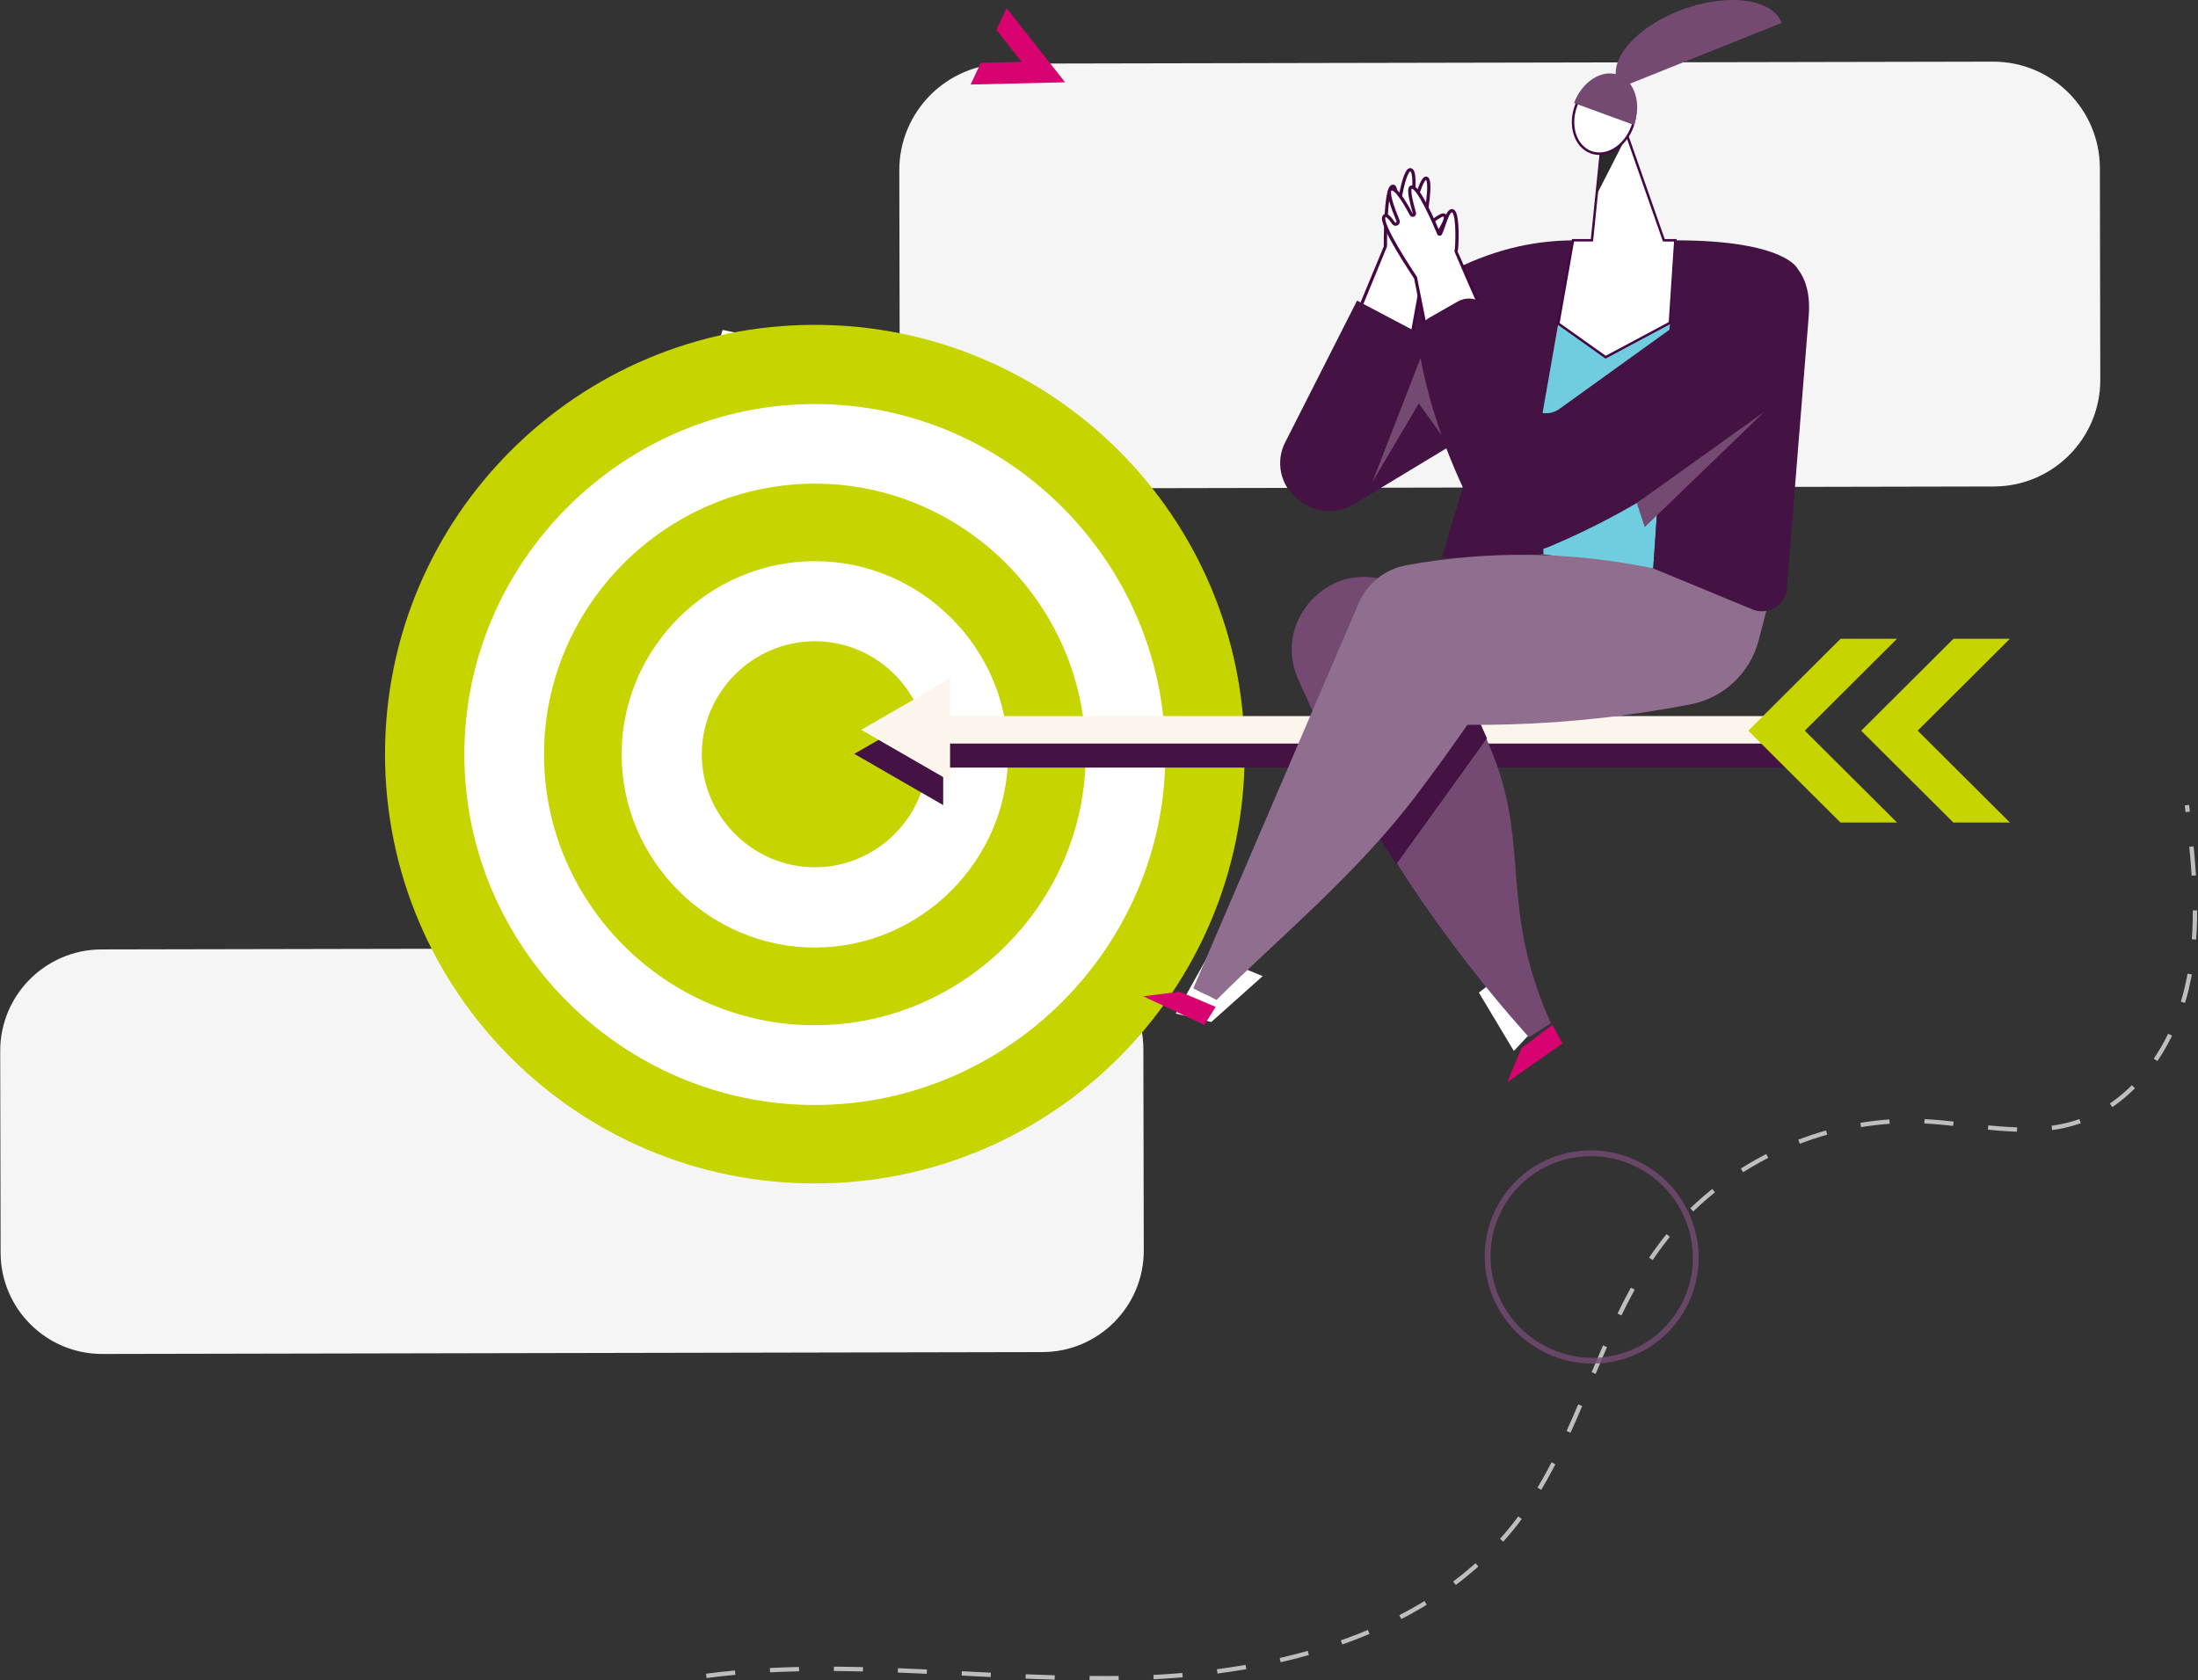
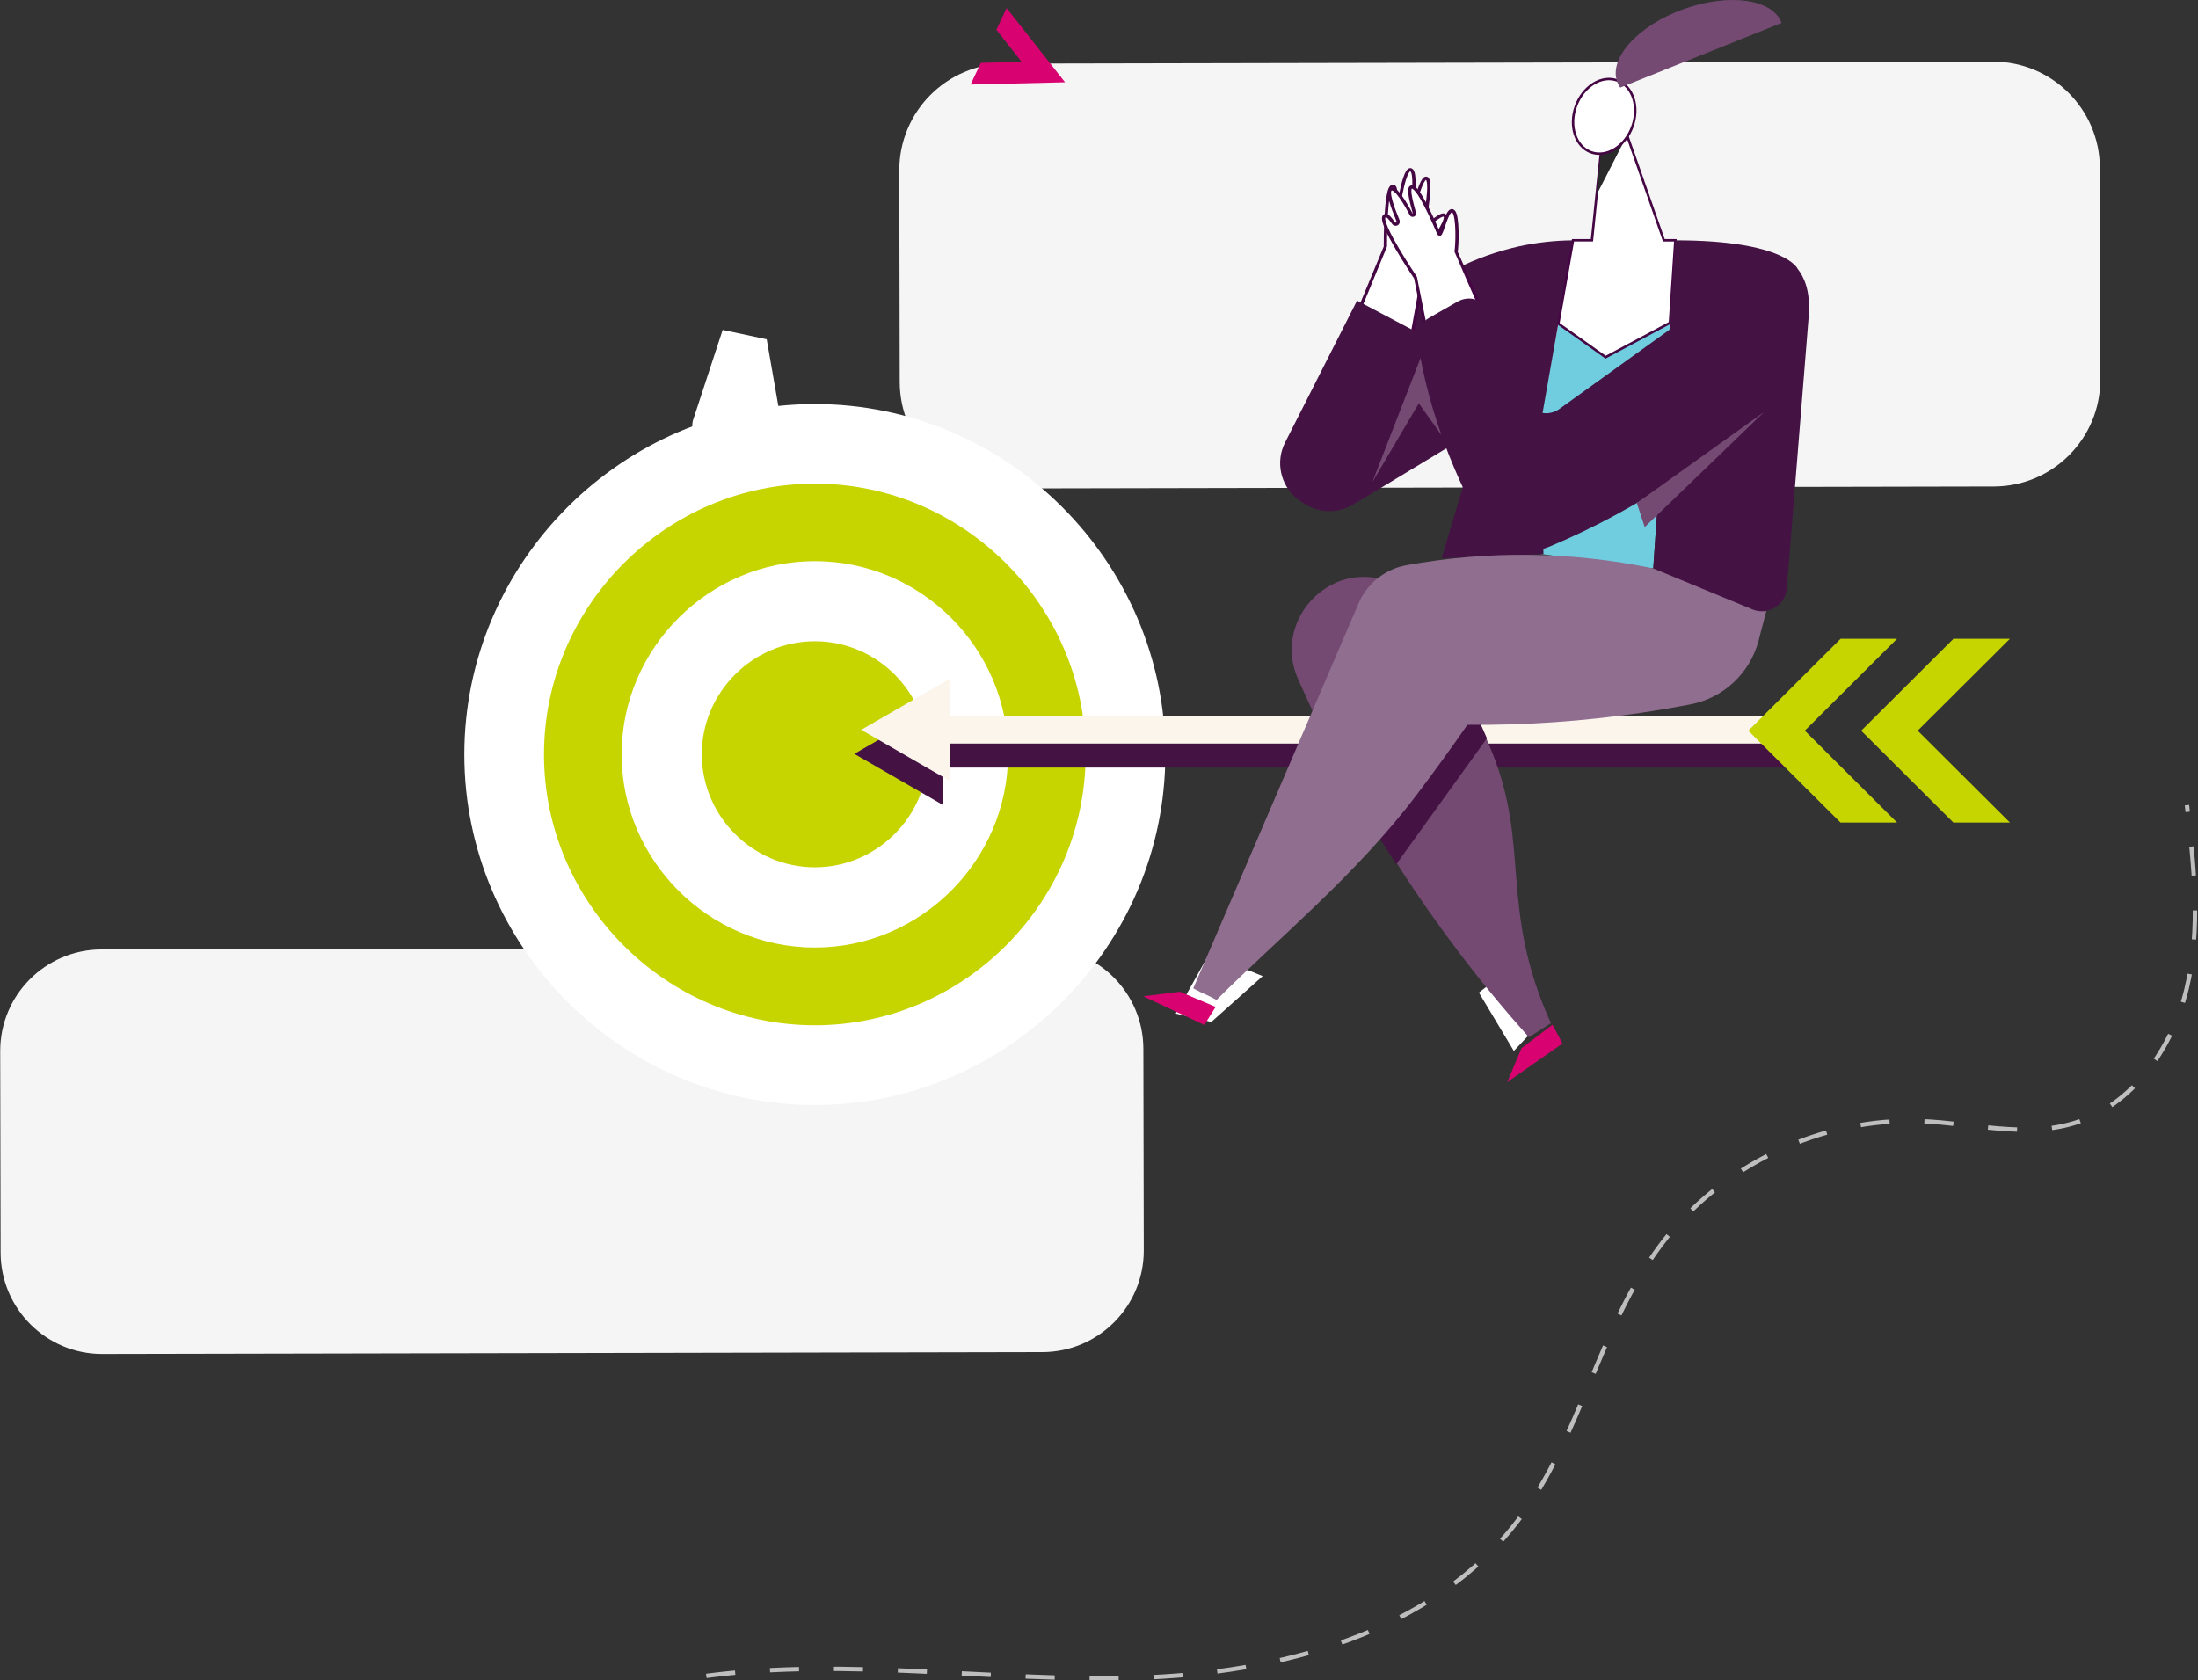
<svg xmlns="http://www.w3.org/2000/svg" width="100%" height="100%" viewBox="0 0 756 578" version="1.1" xml:space="preserve" style="fill-rule:evenodd;clip-rule:evenodd;stroke-miterlimit:10;">
  <rect x="0" y="0" width="756" height="578" fill="#333333" stroke="none" />
  <g transform="matrix(1,0,0,1,47.428,-329.032)">
    <g id="Group_10376">
      <g id="Group_43">
        <g id="Rectangle_1644" transform="matrix(1,-0.002,0.002,1,-47.428,655.688)">
          <path d="M393.192,34.915C393.192,15.645 377.547,0 358.277,0L34.915,0C15.645,0 0,15.645 0,34.915L0,104.235C0,123.505 15.645,139.15 34.915,139.15L358.277,139.15C377.547,139.15 393.192,123.505 393.192,104.235L393.192,34.915Z" style="fill:rgb(245,245,245);" />
        </g>
        <g id="Rectangle_1644-2" transform="matrix(1,-0.002,0.002,1,261.811,350.989)">
          <path d="M412.936,36.668C412.936,16.43 396.506,0 376.268,0L36.668,0C16.43,0 0,16.43 0,36.668L0,109.469C0,129.707 16.43,146.137 36.668,146.137L376.268,146.137C396.506,146.137 412.936,129.707 412.936,109.469L412.936,36.668Z" style="fill:rgb(245,245,245);" />
        </g>
        <g id="mask-2">
          <g id="Group_35">
            <path id="path-1" d="M190.844,473.869C190.317,476.633 191.002,479.494 192.722,481.72C194.7,483.843 197.433,486.58 201.648,487.591C205.765,488.544 210.061,488.389 214.098,487.141C219.116,485.741 221.998,479.124 221.378,474.993L216.278,445.742L201.134,442.512L190.844,473.869Z" style="fill:white;" />
          </g>
        </g>
        <g id="Target">
          <g id="Group_36">
-             <path id="Path_268" d="M100.729,588.453C100.729,588.404 100.729,588.355 100.729,588.306C100.729,515.838 160.361,456.206 232.829,456.206C305.297,456.206 364.929,515.838 364.929,588.306C364.929,660.774 305.297,720.406 232.829,720.406C232.804,720.406 232.779,720.406 232.754,720.406C160.354,720.406 100.768,660.853 100.729,588.453" style="fill:rgb(251,245,236);fill-rule:nonzero;" />
-             <path id="Path_269" d="M380.664,588.445C380.664,670.002 314.478,736.116 232.832,736.116C151.186,736.116 85,670 85,588.445C85,506.89 151.186,440.773 232.832,440.773C314.478,440.773 380.664,506.888 380.664,588.445" style="fill:rgb(198,212,0);fill-rule:nonzero;" />
            <path id="Path_270" d="M353.39,588.441C353.39,588.485 353.39,588.528 353.39,588.572C353.39,654.706 298.97,709.126 232.836,709.126C166.702,709.126 112.282,654.706 112.282,588.572C112.282,522.438 166.702,468.018 232.836,468.018C232.858,468.018 232.88,468.018 232.902,468.018C298.975,468.018 353.354,522.368 353.39,588.441" style="fill:white;fill-rule:nonzero;" />
            <path id="Path_271" d="M325.983,588.445C325.983,588.479 325.983,588.513 325.983,588.547C325.983,639.648 283.934,681.697 232.833,681.697C181.732,681.697 139.683,639.648 139.683,588.547C139.683,537.446 181.732,495.397 232.833,495.397C283.905,495.37 325.954,537.373 325.983,588.445" style="fill:rgb(198,212,0);fill-rule:nonzero;" />
            <path id="Path_272" d="M299.292,588.441C299.292,588.465 299.292,588.489 299.292,588.513C299.292,624.97 269.293,654.969 232.836,654.969C196.379,654.969 166.38,624.97 166.38,588.513C166.38,552.056 196.379,522.057 232.836,522.057C232.848,522.057 232.861,522.057 232.873,522.057C269.296,522.057 299.273,552.018 299.292,588.441" style="fill:white;fill-rule:nonzero;" />
            <path id="Path_273" d="M271.711,588.444C271.711,588.458 271.711,588.473 271.711,588.487C271.711,609.815 254.161,627.365 232.833,627.365C211.505,627.365 193.955,609.815 193.955,588.487C193.955,567.159 211.505,549.609 232.833,549.609L232.856,549.609C254.164,549.609 271.7,567.136 271.711,588.444" style="fill:rgb(198,212,0);fill-rule:nonzero;" />
          </g>
        </g>
        <g id="Arrow">
          <g id="Group_37">
            <path id="Path_274" d="M571.221,583.612L276.988,583.612L276.988,570.712L246.411,588.344L276.988,605.975L276.988,593.065L571.221,593.065L571.221,583.612Z" style="fill:rgb(68,19,68);" />
            <path id="Path_275" d="M565.9,575.34L279.351,575.34L279.351,562.44L248.783,580.072L279.351,597.7L279.351,584.794L565.9,584.794L565.9,575.34Z" style="fill:rgb(251,245,236);fill-rule:nonzero;" />
            <path id="Path_276" d="M605.062,611.972L573.334,580.363L605.062,548.753L585.646,548.753L553.9,580.383L585.607,611.972L605.062,611.972Z" style="fill:rgb(198,212,0);fill-rule:nonzero;" />
            <path id="Path_277" d="M643.885,611.972L612.157,580.363L643.885,548.753L624.47,548.753L592.722,580.383L624.429,611.972L643.885,611.972Z" style="fill:rgb(198,212,0);fill-rule:nonzero;" />
          </g>
        </g>
        <g id="Character">
          <g id="Group_42">
            <path id="Path_278" d="M477.958,498.164L488.558,440.364L504.831,451.913L527.144,436.48L524.075,492.762L558.068,471.682L522.488,505.688L521.2,524.556L474.766,518.615L477.958,498.164Z" style="fill:rgb(112,205,223);" />
            <path id="Path_279" d="M461.236,670.465L473.255,690.538L481.855,681.372L477,658.207L461.236,670.465Z" style="fill:white;fill-rule:nonzero;" />
            <path id="Path_280" d="M486.565,681.509L489.992,687.98L470.979,701.267L475.901,689.567L486.565,681.509Z" style="fill:rgb(216,2,112);" />
            <path id="Path_281" d="M368.381,657.253L356.981,677.685L369.214,680.562L386.872,664.8L368.381,657.253Z" style="fill:white;fill-rule:nonzero;" />
            <path id="Path_282" d="M370.7,675.385L366.8,681.585L345.8,671.74L358.4,670.166L370.7,675.385Z" style="fill:rgb(216,2,112);" />
            <path id="Path_283" d="M434.284,434.159L409.046,498.221L419.177,501.896L461.777,476.161L448.419,521.061L483.442,519.644L482.572,474.273L493.607,411.7C487.311,411.748 481.037,412.452 474.886,413.8C459.899,417.185 445.962,424.175 434.286,434.161" style="fill:rgb(68,19,68);fill-rule:nonzero;" />
            <path id="Path_284" d="M438.033,445.489C441.327,427.721 443.533,414.173 443.554,414.153C444.64,413.191 450.2,405.429 449.708,403.53C449.163,401.423 444.502,406.042 442.688,406.963C442.65,406.983 442.607,406.993 442.564,406.993C442.415,406.993 442.292,406.87 442.292,406.721C442.292,406.702 442.294,406.682 442.298,406.663C442.871,403.663 445.318,390.489 443.082,390.329C441.903,390.245 440.482,394.859 439.608,397.394C439.535,397.602 439.338,397.742 439.117,397.742C438.832,397.742 438.597,397.508 438.597,397.222C438.597,397.204 438.598,397.186 438.6,397.168C438.974,393.497 439.308,387.532 437.686,387.412C436.286,387.307 435.025,392.394 434.225,396.547C434.154,396.909 433.833,397.172 433.465,397.172C433.048,397.172 432.702,396.836 432.69,396.42C432.638,394.432 432.48,392.755 431.419,393.165C428.994,394.104 429.084,412.55 429.069,413.848C429.069,413.861 423.439,427.494 419.942,435.935L438.033,445.489Z" style="fill:white;fill-rule:nonzero;stroke:rgb(69,7,68);stroke-width:1.12px;" />
            <path id="Path_285" d="M486,681C468,641 479.149,620.3 465.557,587.266C459.013,571.361 451.662,555.799 443.533,540.642C437.914,529.958 425.232,524.896 413.8,528.773C413.478,528.887 413.158,529.008 412.839,529.136C406.977,531.534 402.189,535.994 399.382,541.672C396.155,548.229 396.022,555.896 399.018,562.561C418.844,607.565 445.644,649.162 478.428,685.818" style="fill:rgb(116,74,115);" />
-             <path id="Path_286" d="M425.817,615.308C428.138,619.075 430.472,622.749 432.817,626.33L464,583C463.865,582.67 461.363,577.128 460,574L425.817,615.308Z" style="fill:rgb(68,19,68);" />
+             <path id="Path_286" d="M425.817,615.308C428.138,619.075 430.472,622.749 432.817,626.33L464,583C463.865,582.67 461.363,577.128 460,574L425.817,615.308" style="fill:rgb(68,19,68);" />
            <path id="Path_287" d="M561.1,535.311L559.759,540.487L557.441,549.356C554.527,560.536 545.42,569.09 534.08,571.3C528.558,572.372 522.839,573.349 516.922,574.231C497.176,577.146 477.234,578.527 457.275,578.362C451.773,586.302 445.965,594.32 439.851,602.415C418.841,630.17 392.075,651.878 371,673C366.072,670.316 367.928,671.684 363,669L420,536.246C422.982,529.565 429.084,524.774 436.282,523.463C464.394,518.333 493.236,518.705 521.206,524.556L561.1,535.311Z" style="fill:rgb(144,110,143);" />
            <path id="Path_288" d="M524.839,411.68L511.827,374.486L503.339,380.265L500.121,411.68L493.608,411.68L488.553,440.347L504.826,451.9L526.942,440.084L528.806,411.684L524.839,411.68Z" style="fill:white;fill-rule:nonzero;stroke:rgb(69,7,68);stroke-width:0.84px;" />
            <path id="Path_289" d="M501.724,396.032L511.249,377.423L503.193,381.687L501.724,396.032Z" style="fill:rgb(42,42,42);" />
            <path id="Path_290" d="M514.015,372.6C511.523,379.419 505.161,383.36 499.805,381.4C494.449,379.44 492.127,372.328 494.619,365.509C497.111,358.69 503.473,354.749 508.829,356.709C514.185,358.669 516.507,365.781 514.015,372.6" style="fill:white;fill-rule:nonzero;stroke:rgb(69,7,68);stroke-width:0.84px;" />
-             <path id="Path_291" d="M514.593,372.027C517.246,364.758 514.893,356.872 509.193,354.788C503.493,352.704 496.618,357.211 493.965,364.481" style="fill:rgb(116,74,115);fill-rule:nonzero;" />
            <path id="Path_292" d="M565.321,336.926C562.38,328.701 547.341,326.558 531.731,332.139C516.121,337.72 505.85,348.913 508.791,357.139C509.05,357.858 509.404,358.539 509.844,359.164L565.321,336.926Z" style="fill:rgb(116,74,115);fill-rule:nonzero;" />
            <path id="Path_293" d="M528.8,411.7L526.936,440.1L521.2,524.556L555.307,538.65C556.347,539.08 557.461,539.301 558.587,539.301C563.038,539.301 566.789,535.839 567.146,531.402L574.693,437.593C575.341,428.865 572.93,424.131 570.873,421.506C570.873,421.506 566.698,411.699 528.805,411.699" style="fill:rgb(68,19,68);fill-rule:nonzero;" />
            <path id="Path_294" d="M419.338,432.433L443.826,445.363L424.7,494.585C422.366,500.75 416.428,504.85 409.837,504.85C407.813,504.85 405.808,504.464 403.93,503.712C403.663,503.601 403.405,503.485 403.154,503.364C401.54,502.594 400.021,501.64 398.628,500.519C392.92,495.856 391.232,487.767 394.598,481.21C402.843,464.951 411.088,448.692 419.334,432.433" style="fill:rgb(68,19,68);fill-rule:nonzero;" />
            <path id="Path_295" d="M424.6,494.84L440.573,467.772L448.353,478.678L445.609,448.445L441.172,452.183L424.6,494.84Z" style="fill:rgb(116,74,115);" />
            <path id="Path_296" d="M467.909,448.856C459.809,429.948 453.351,415.727 453.36,415.692C453.781,414.092 454.146,403.227 452.483,401.741C450.636,400.091 449.139,407.414 448.003,409.434C447.948,409.531 447.845,409.592 447.733,409.592C447.607,409.592 447.494,409.515 447.446,409.399C446.096,406.199 440.098,392.174 437.879,393.438C436.71,394.104 438.279,399.368 439.049,402.325C439.064,402.377 439.071,402.431 439.071,402.486C439.071,402.81 438.804,403.078 438.479,403.078C438.255,403.078 438.049,402.95 437.949,402.749C435.987,399.035 432.539,393.177 430.927,394.089C429.527,394.879 431.553,400.489 433.415,404.929C433.459,405.036 433.482,405.15 433.482,405.266C433.482,405.75 433.083,406.149 432.599,406.149C432.314,406.149 432.047,406.011 431.881,405.78C430.581,403.931 429.369,402.442 428.625,403.502C426.925,405.925 438.648,423.334 439.454,424.572C439.461,424.584 442.734,441.055 444.754,451.259L467.909,448.856Z" style="fill:white;fill-rule:nonzero;stroke:rgb(69,7,68);stroke-width:1.12px;" />
            <path id="Path_297" d="M573.053,458.092C555.053,475.433 529.078,496.578 497.11,511.852C493.208,513.719 489.355,515.452 485.551,517.052C477.611,520.41 468.326,517.819 463.273,510.834C461.261,508.055 444.973,479.719 440.205,446.256C439.77,443.081 441.323,439.944 444.113,438.366L453.937,432.757C455.128,432.077 456.477,431.719 457.848,431.719C461.066,431.719 463.976,433.688 465.171,436.676L477,466.222C478.196,469.21 481.105,471.179 484.323,471.179C485.976,471.179 487.588,470.659 488.93,469.694L558.53,419.612" style="fill:rgb(68,19,68);fill-rule:nonzero;" />
            <path id="Path_298" d="M518.268,510.34L559.3,470.768L515.554,502.068L518.268,510.34Z" style="fill:rgb(116,74,115);" />
          </g>
        </g>
        <path id="Path_299" d="M195.5,905.5C244.312,899.108 293.808,907.513 343.018,906.161C392.228,904.809 445.26,891.019 474.918,851.726C496.293,823.406 502.427,785.856 523.67,757.436C544.37,729.746 579.181,713.221 613.72,714.693C631.149,715.436 648.99,720.393 665.714,715.432C685.984,709.415 699.765,689.648 704.677,669.083C709.589,648.518 707.193,626.998 704.771,605.993" style="fill:none;fill-rule:nonzero;stroke:rgb(190,190,190);stroke-width:1.5px;stroke-dasharray:10,12;" />
        <g id="Oval_Copy_4" opacity="0.81">
          <g id="Ellipse_12" transform="matrix(0.545,-0.839,0.839,0.545,449.18,772.001)">
            <ellipse cx="36.57" cy="36.86" rx="36.57" ry="36.86" style="fill:none;" />
          </g>
          <g id="Ellipse_13" transform="matrix(0.545,-0.839,0.839,0.545,450.564,771.707)">
-             <ellipse cx="35.57" cy="35.86" rx="35.57" ry="35.86" style="fill:none;stroke:rgb(116,74,115);stroke-width:2px;stroke-miterlimit:10.005;" />
-           </g>
+             </g>
        </g>
        <path id="Path_300" d="M298.791,331.809L318.9,357.333L286.413,358.108L289.925,350.644L303.973,350.309L295.273,339.272L298.791,331.809Z" style="fill:rgb(216,2,112);" />
      </g>
    </g>
  </g>
</svg>